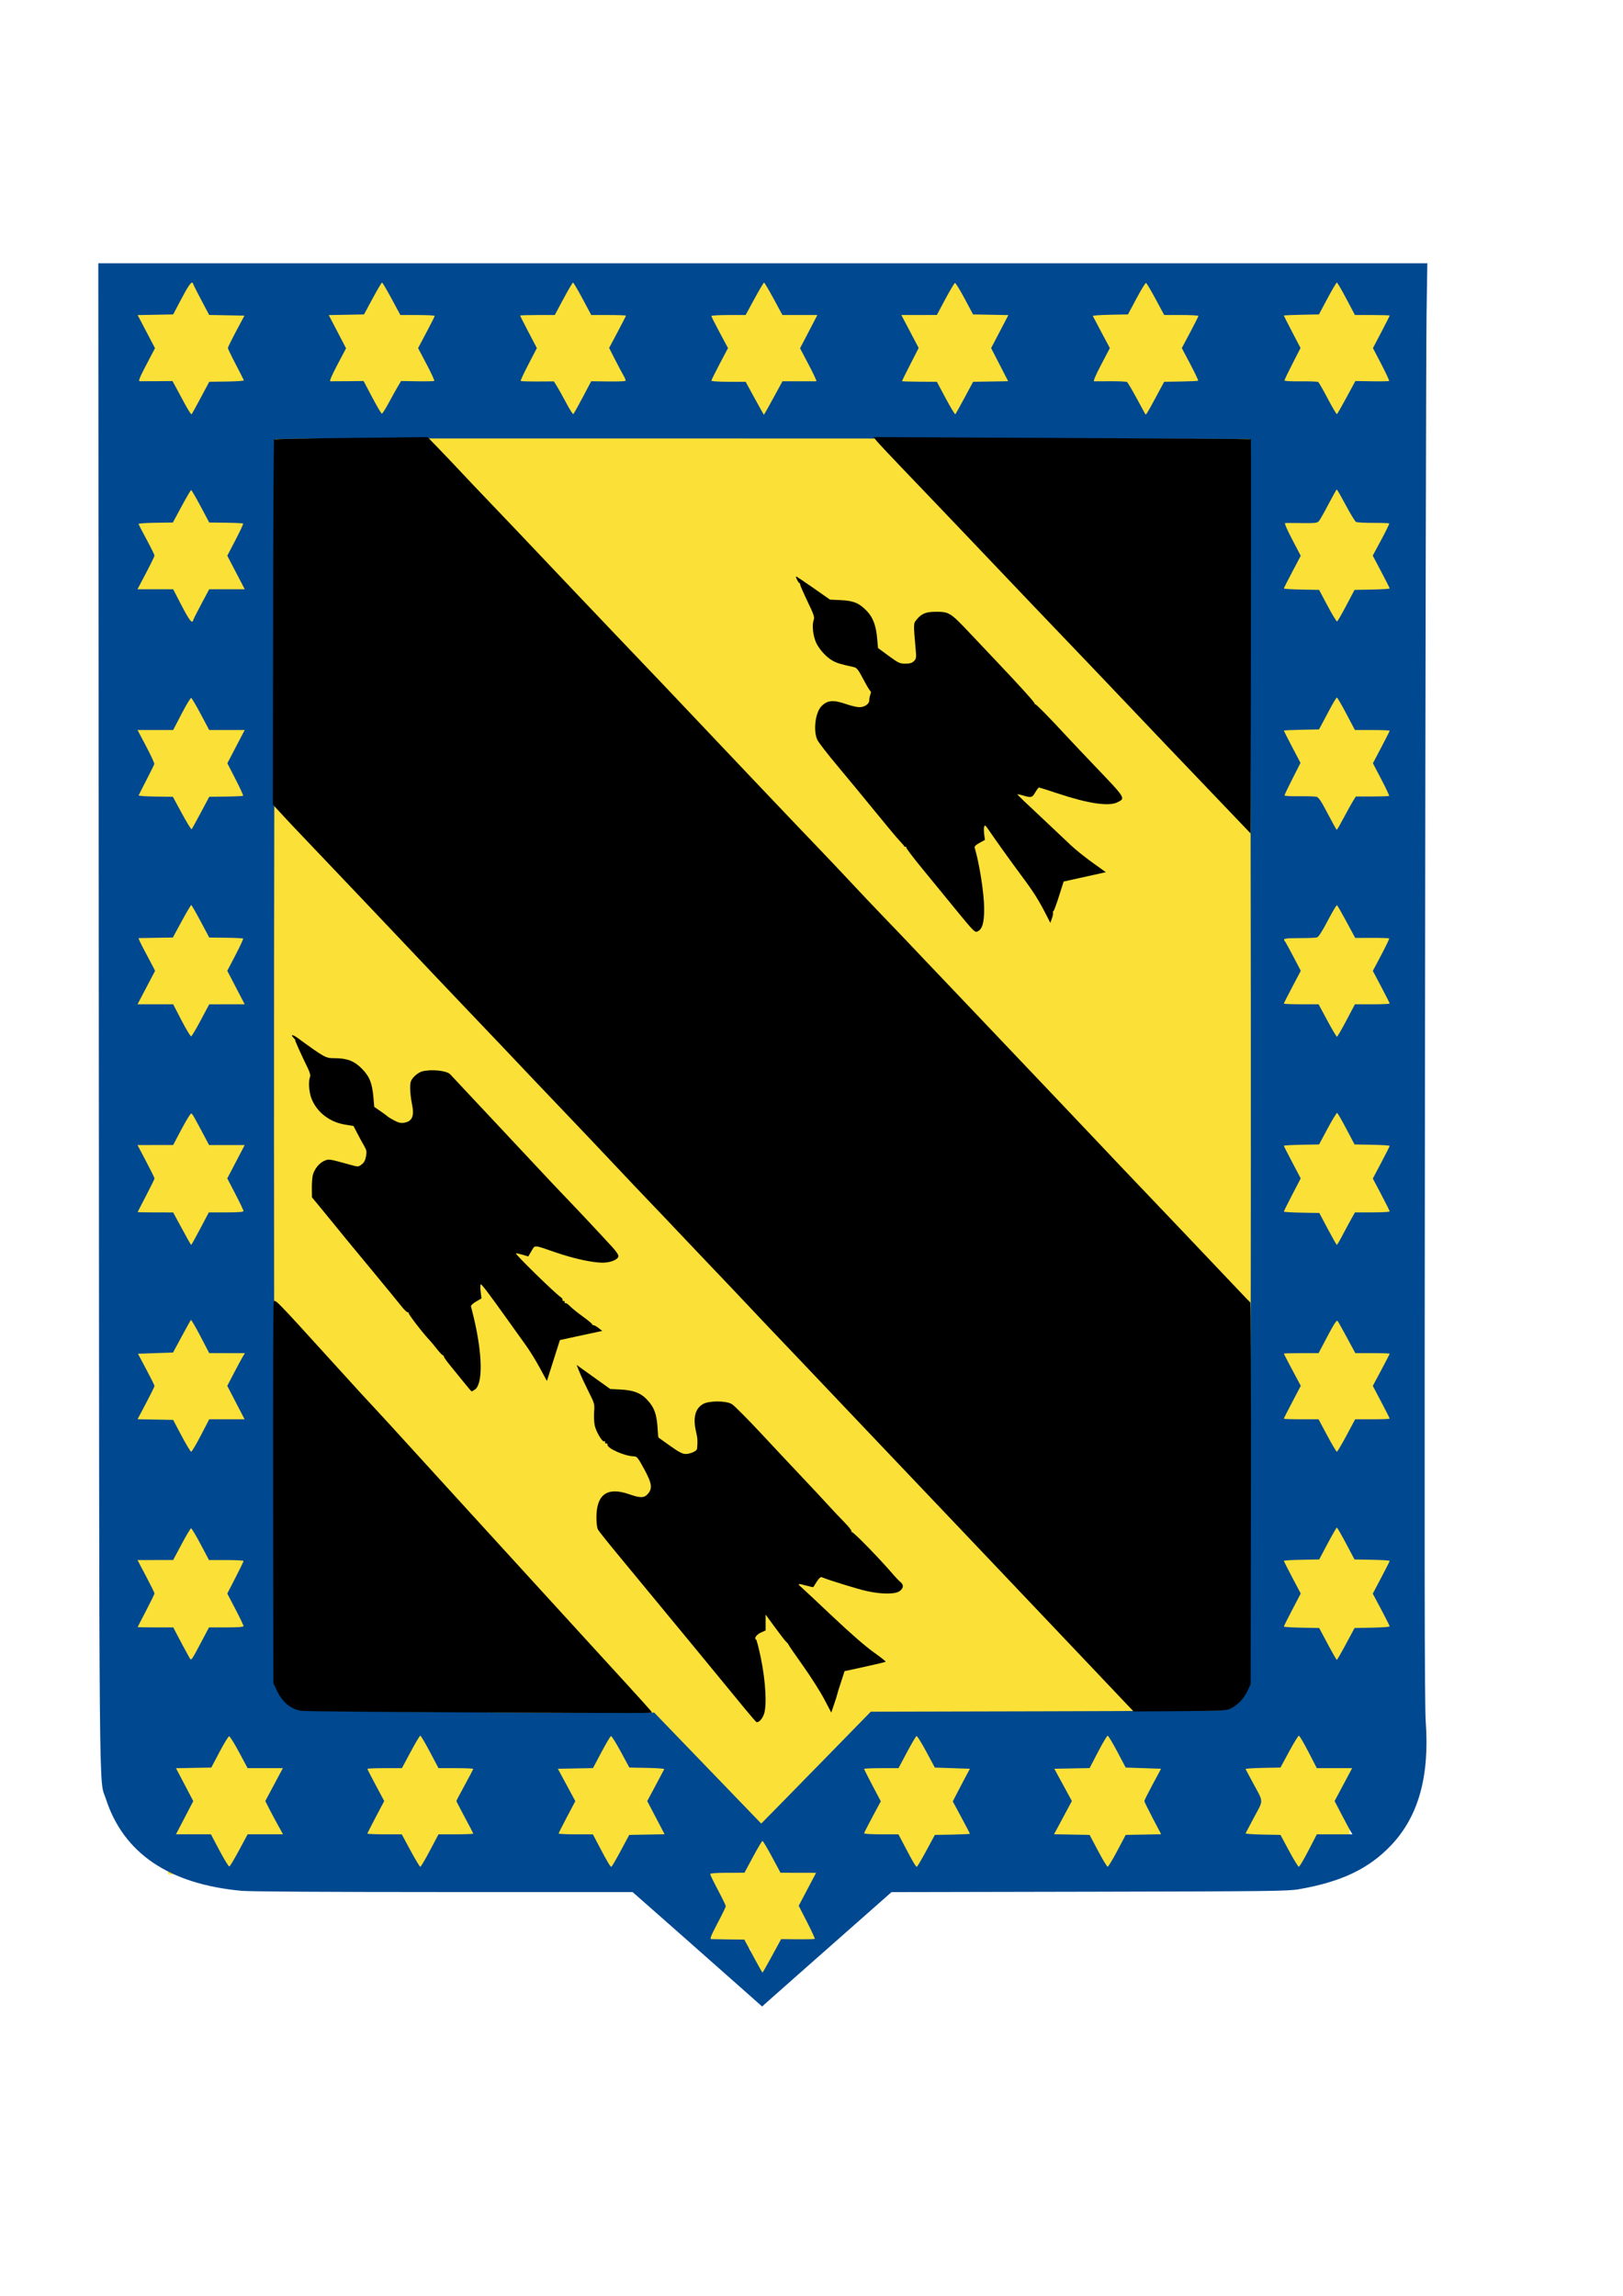
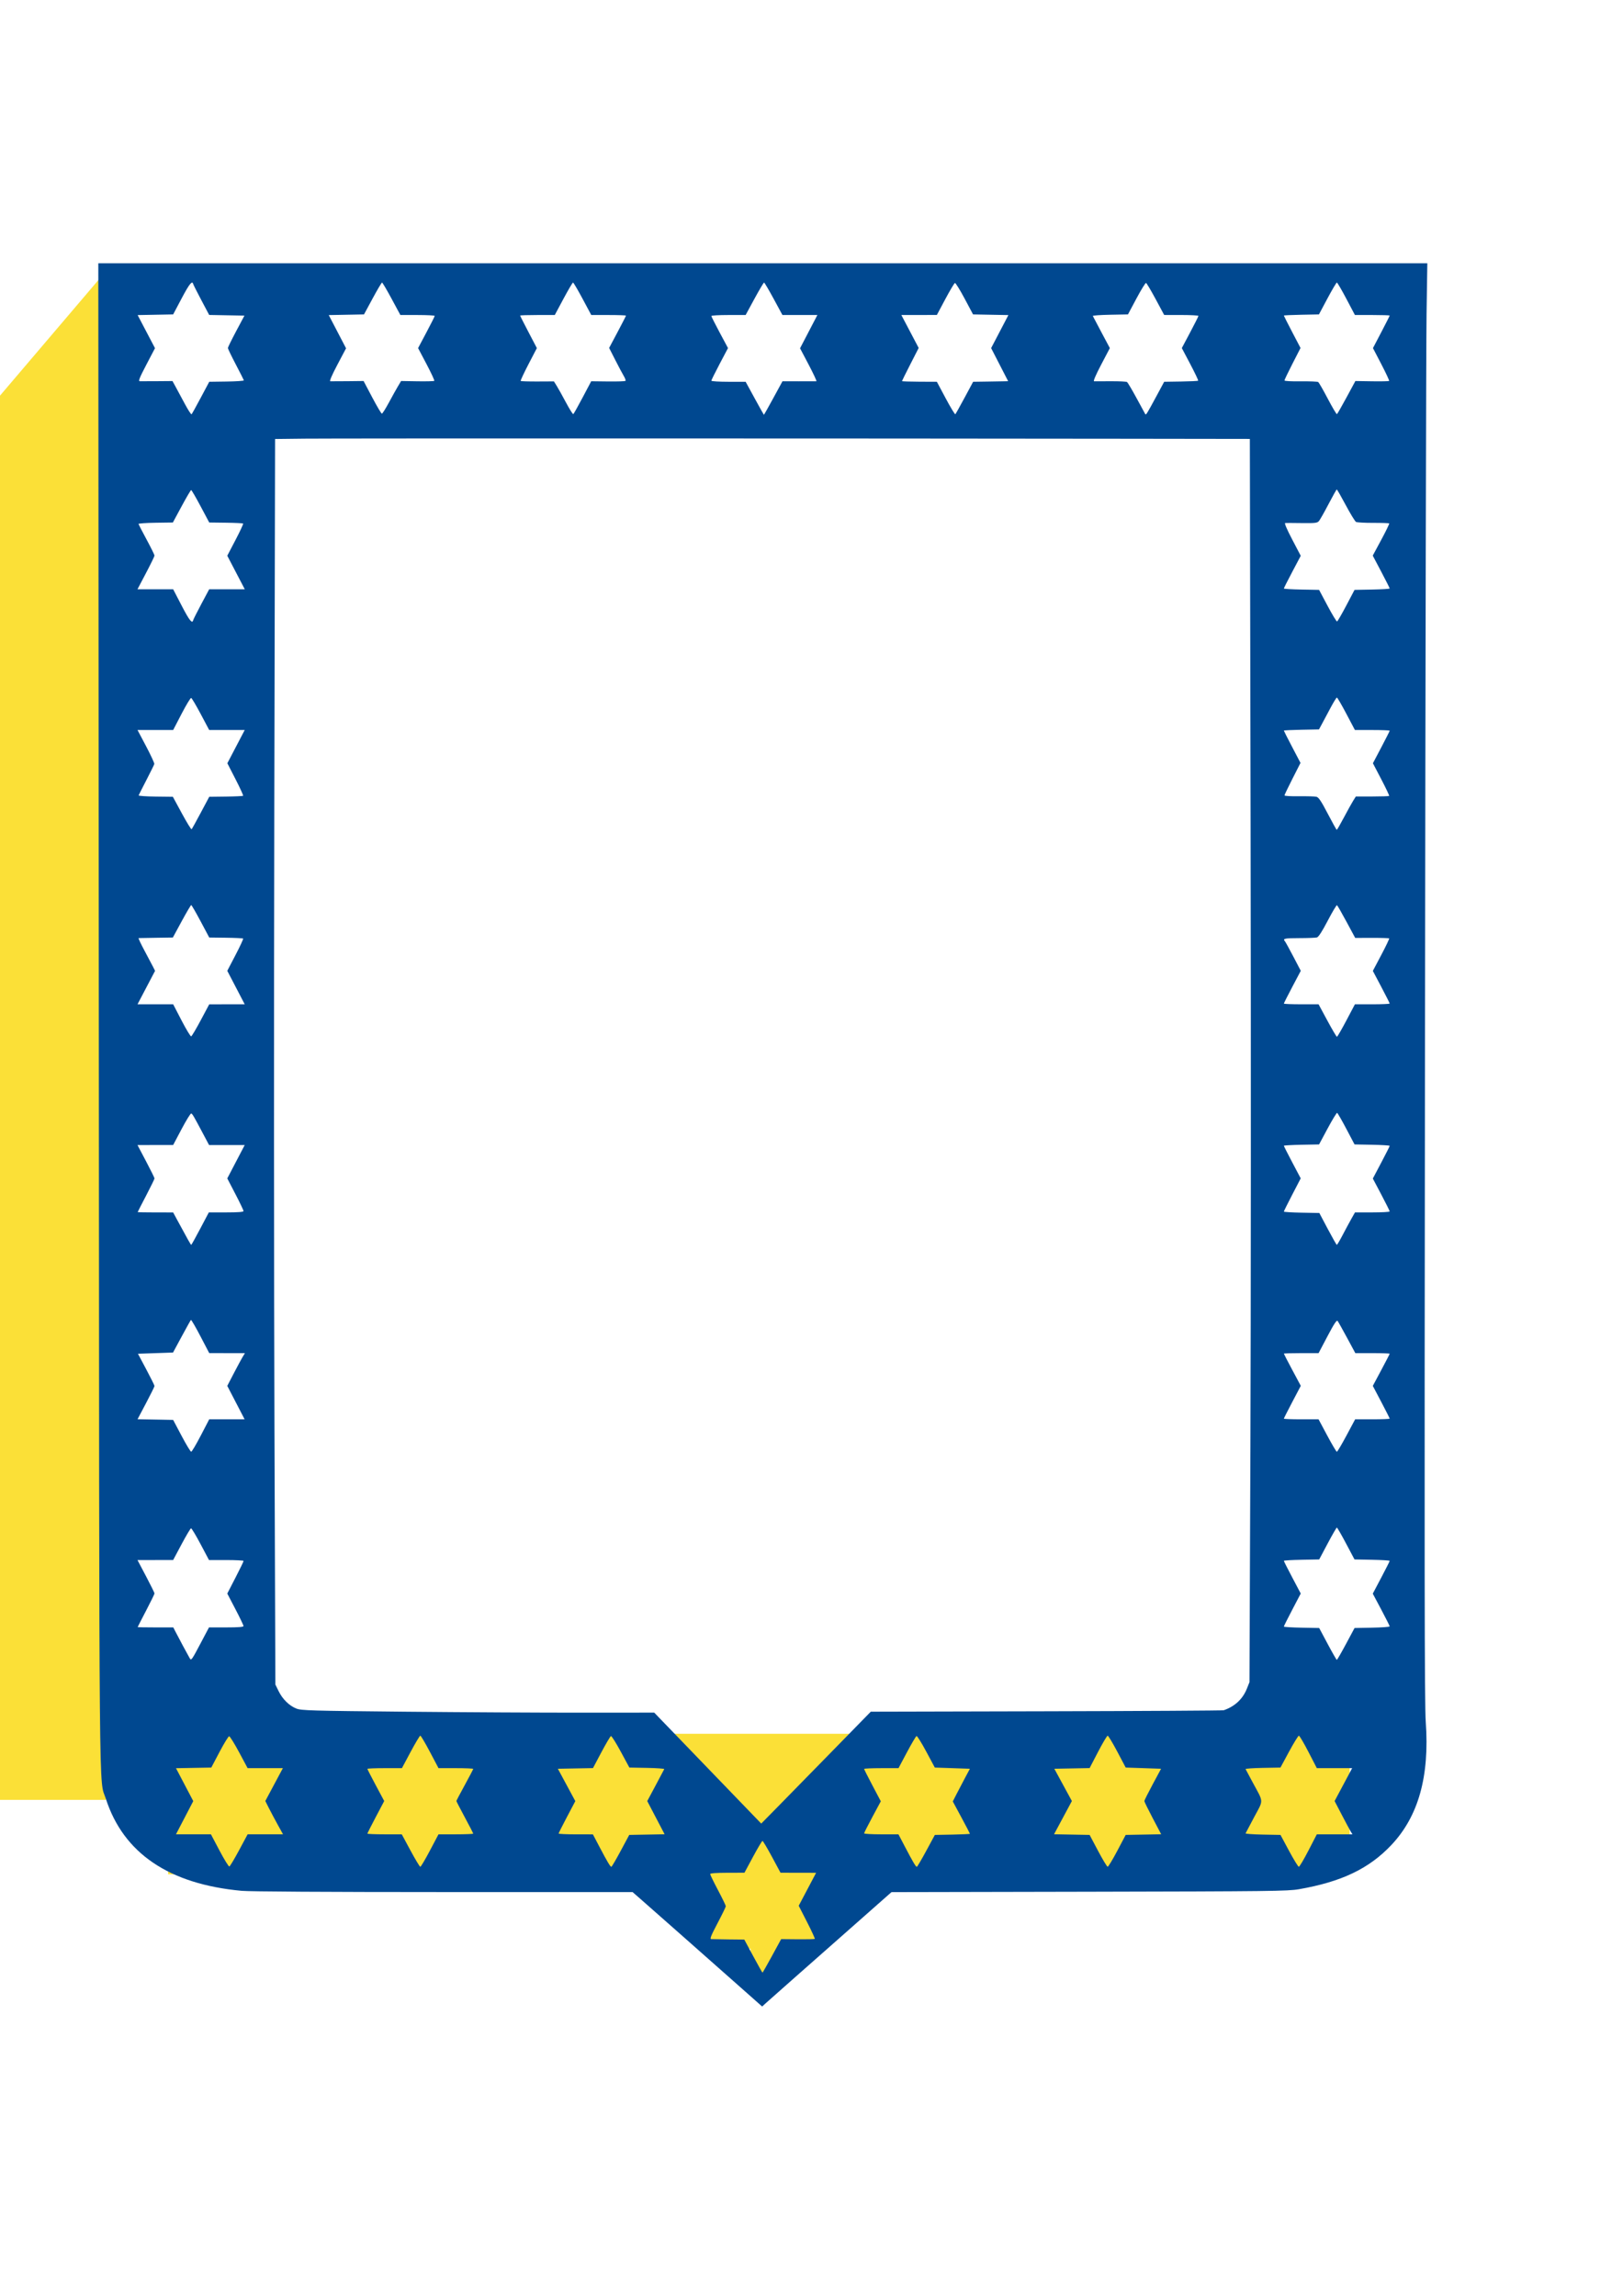
<svg xmlns="http://www.w3.org/2000/svg" width="210mm" height="297mm">
  <g fill-rule="evenodd" fill="#fbe037">
-     <path d="m51.875 132.516h636.396v747.513h-636.396z" />
+     <path d="m51.875 132.516v747.513h-636.396z" />
    <path d="m82.2 847.724h577.807v68.69h-577.807z" />
    <path d="m340.799 894.191h62.629v58.589h-62.629z" />
    <path d="m367.063 938.638h16.162v26.264h-16.162z" />
  </g>
  <g transform="translate(2.269 80.073)">
    <path fill="#004890" d="m359.605 891.393c-16.876-14.949-43.849-38.771-48.401-42.748l-4.117-3.596-92.341-.011c-57.311-.006-94.796-.236-98.811-.604-35.511-3.255-57.828-18.37-66.427-44.989-3.465-10.727-3.201 18.486-3.461-382.451l-.238-368.335h324.965 324.965l-.378 24.85c-.208 13.667-.551 171.743-.761 351.279-.308 262.78-.236 328.493.371 337.016 1.903 26.697-3.568 46.226-16.893 60.304-10.9 11.515-24.338 17.925-45.172 21.548-5.365.933-14.027 1.036-102.533 1.216l-96.673.197-9.784 8.633c-5.381 4.748-12.828 11.323-16.548 14.61-3.72 3.287-12.851 11.343-20.292 17.902-7.44 6.559-14.226 12.568-15.079 13.354l-1.551 1.429-10.842-9.604zm15.667-15.155 4.473-8.198 8.077.078c4.442.043 8.208-.039 8.369-.184.161-.144-1.542-3.849-3.784-8.234l-4.076-7.972 4.252-8.055 4.252-8.056-8.701-.017-8.701-.017-4.184-7.777c-2.301-4.277-4.389-7.776-4.638-7.776-.249 0-2.336 3.5-4.638 7.777l-4.184 7.777-8.381.017c-5.459.011-8.381.232-8.381.635 0 .34 1.72 3.87 3.823 7.844 2.103 3.974 3.823 7.518 3.823 7.874 0 .357-1.825 4.105-4.055 8.33-3.172 6.01-3.844 7.697-3.088 7.753.532.039 4.39.106 8.574.147l7.607.075 4.355 8.087c2.395 4.448 4.441 8.087 4.546 8.087.105 0 2.204-3.689 4.664-8.198zm-260.61-51.672 4.167-7.768h8.658 8.658l-2.557-4.622c-1.406-2.542-3.356-6.206-4.333-8.141l-1.776-3.519 4.295-8.033 4.295-8.033h-8.62-8.62l-4.181-7.793c-2.299-4.286-4.482-7.793-4.85-7.793s-2.483 3.441-4.7 7.646l-4.031 7.646-8.633.163-8.633.163 4.222 8.042 4.222 8.042-4.228 8.116-4.228 8.116h8.547 8.547l4.206 7.968c2.313 4.383 4.476 7.878 4.806 7.768.33-.11 2.475-3.696 4.767-7.968zm93.319.172 4.195-7.94h8.489c4.669 0 8.489-.151 8.489-.336 0-.185-1.853-3.776-4.117-7.981-2.264-4.205-4.117-7.79-4.117-7.966 0-.177 1.853-3.701 4.117-7.832 2.264-4.131 4.117-7.674 4.117-7.873 0-.199-3.82-.361-8.489-.361h-8.489l-4.195-7.94c-2.307-4.367-4.423-7.94-4.701-7.94-.278 0-2.417 3.573-4.752 7.94l-4.246 7.94h-8.442c-4.643 0-8.442.158-8.442.35 0 .193 1.851 3.81 4.112 8.039l4.112 7.689-4.112 7.792c-2.262 4.285-4.112 7.946-4.112 8.135s3.782.343 8.404.343h8.404l4.28 7.94c2.354 4.367 4.51 7.94 4.791 7.94s2.399-3.573 4.706-7.94zm93.288.147 4.182-7.793 8.646-.163 8.646-.163-4.244-8.109-4.244-8.109 4.061-7.595c2.234-4.177 4.147-7.792 4.252-8.034.105-.242-3.691-.513-8.435-.602l-8.626-.163-4.21-7.79c-2.316-4.285-4.472-7.704-4.791-7.6s-2.429 3.67-4.687 7.923l-4.106 7.732-8.586.162-8.586.162 4.267 7.912 4.267 7.912-4.08 7.731c-2.244 4.252-4.08 7.904-4.08 8.115 0 .211 3.772.388 8.381.393l8.381.009 3.164 6.02c3.885 7.393 5.343 9.843 5.854 9.842.216-0 2.275-3.507 4.575-7.793zm149.421 0 4.21-7.79 8.582-.163c4.72-.089 8.582-.27 8.582-.401 0-.131-1.887-3.742-4.194-8.025l-4.194-7.787 1.827-3.575c1.005-1.966 2.887-5.56 4.183-7.986l2.357-4.411-8.58-.294-8.58-.294-4.183-7.799c-2.3-4.29-4.439-7.714-4.752-7.61-.313.104-2.426 3.68-4.695 7.947l-4.126 7.757h-8.411c-4.626 0-8.411.166-8.411.368 0 .202 1.838 3.847 4.084 8.099l4.084 7.731-4.084 7.6c-2.246 4.178-4.084 7.812-4.084 8.073 0 .262 3.779.476 8.398.476h8.398l3.155 6.029c3.893 7.439 5.321 9.852 5.829 9.849.216 0 2.288-3.508 4.604-7.793zm93.424-.006 4.117-7.787 8.676-.163 8.676-.163-4.117-7.827c-2.265-4.305-4.117-8.085-4.117-8.401s1.841-3.999 4.092-8.185l4.092-7.611-8.65-.294-8.65-.294-4.117-7.787c-2.264-4.283-4.382-7.786-4.705-7.785-.323 0-2.441 3.564-4.705 7.917l-4.117 7.915-8.63.164-8.63.164 4.292 7.891 4.292 7.891-1.602 2.99c-.881 1.645-2.843 5.299-4.36 8.121l-2.758 5.131 8.698.163 8.698.163 4.117 7.777c2.264 4.278 4.382 7.782 4.705 7.787.323.006 2.441-3.495 4.705-7.777zm93.495-.151 4.095-7.929h8.711 8.711l-.817-1.323c-.449-.728-2.414-4.387-4.366-8.131l-3.549-6.808 4.292-8.043 4.292-8.043h-8.637-8.637l-4.095-7.929c-2.252-4.361-4.359-7.933-4.683-7.937-.323-.006-2.483 3.498-4.799 7.782l-4.21 7.79-8.626.163c-4.744.09-8.54.354-8.435.588.105.234 1.693 3.204 3.529 6.601 5.396 9.983 5.321 8.188.698 16.833-2.22 4.151-4.122 7.745-4.227 7.987-.105.242 3.695.513 8.443.602l8.634.163 4.18 7.793c2.299 4.286 4.455 7.788 4.79 7.782.336-.006 2.453-3.579 4.705-7.94zm-232.552-48.933 18.512-18.948 85.857-.204c47.221-.112 86.254-.339 86.739-.504 5.393-1.838 9.294-5.463 11.309-10.507l1.292-3.235.454-115.279c.25-63.404.292-200.173.092-303.932l-.362-188.653-60.945-.084c-127-.175-387.379-.203-401.27-.043l-14.484.167-.38 179.516c-.209 98.734-.176 235.759.074 304.5l.454 124.984 1.589 3.235c1.946 3.962 5.188 7.133 8.704 8.513 2.419.949 6.989 1.081 53.229 1.532 27.82.271 66.594.482 86.165.468l35.584-.025 26.165 27.128 26.165 27.129 8.272-8.405c4.55-4.623 16.602-16.931 26.784-27.353zm-309.083-52.661 3.961-7.499h8.44c5.945 0 8.44-.199 8.44-.673 0-.37-1.787-4.095-3.97-8.276l-3.97-7.603 4-7.751c2.2-4.263 3.987-7.95 3.97-8.192-.017-.243-3.828-.441-8.469-.441h-8.439l-4.133-7.793c-2.273-4.286-4.364-7.763-4.648-7.727-.283.036-2.368 3.541-4.632 7.788l-4.117 7.722-8.723.006-8.723.006 4.165 7.891c2.291 4.338 4.165 8.133 4.165 8.431s-1.853 4.088-4.117 8.421c-2.264 4.333-4.117 7.949-4.117 8.036 0 .086 3.921.157 8.713.157h8.713l.968 1.912c1.334 2.635 6.533 12.322 7.13 13.285.682 1.1.941.729 5.393-7.697zm559.997.588 4.18-7.793 8.59-.163c4.725-.089 8.59-.371 8.59-.626 0-.255-1.86-3.961-4.134-8.236l-4.134-7.772 4.134-7.833c2.274-4.308 4.134-7.999 4.134-8.201s-3.871-.442-8.603-.531l-8.603-.163-4.132-7.793c-2.272-4.286-4.295-7.793-4.494-7.793s-2.224 3.507-4.5 7.793l-4.138 7.793-8.644.163c-4.754.089-8.644.321-8.644.515s1.858 3.87 4.13 8.169l4.13 7.817-4.13 7.893c-2.271 4.341-4.13 8.062-4.13 8.268 0 .206 3.888.449 8.641.538l8.641.163 4.152 7.788c2.283 4.283 4.294 7.79 4.468 7.793.174 0 2.197-3.502 4.496-7.788zm-560.038-101.909 4.115-7.93h8.655 8.655l-4.242-8.173-4.242-8.173 3.167-6.089c1.742-3.349 3.682-6.95 4.312-8.001l1.145-1.912-8.723-.01-8.723-.01-4.318-8.269c-2.375-4.548-4.459-8.127-4.632-7.955-.173.173-2.213 3.832-4.535 8.132l-4.221 7.818-8.577.294-8.577.294 4.049 7.607c2.227 4.184 4.049 7.856 4.049 8.161 0 .305-1.867 4.087-4.148 8.404l-4.148 7.85 8.706.163 8.706.163 4.117 7.781c2.264 4.28 4.382 7.782 4.705 7.783.323.001 2.44-3.567 4.703-7.928zm560.268.01 4.246-7.94h8.442c4.643 0 8.442-.151 8.442-.335s-1.856-3.86-4.126-8.169l-4.126-7.834 4.126-7.72c2.269-4.246 4.126-7.849 4.126-8.006s-3.78-.286-8.4-.286h-8.4l-4.045-7.499c-2.225-4.124-4.31-7.842-4.633-8.26-.433-.561-1.735 1.415-4.941 7.499l-4.353 8.26h-8.493c-4.671 0-8.493.11-8.493.244s1.863 3.731 4.141 7.993l4.141 7.749-4.141 7.871c-2.277 4.329-4.141 8.011-4.141 8.182 0 .171 3.818.31 8.485.31h8.485l4.246 7.94c2.336 4.367 4.453 7.94 4.705 7.94s2.37-3.573 4.705-7.94zm-560.538-101.164 4.191-7.94h8.481c5.94 0 8.481-.2 8.481-.668 0-.368-1.787-4.107-3.97-8.309l-3.97-7.641 4.264-8.159 4.264-8.159h-8.718-8.718l-2.73-5.146c-4.89-9.219-5.411-10.111-6.007-10.276-.323-.09-2.441 3.341-4.705 7.623l-4.117 7.787-8.723.007-8.723.007 4.165 7.891c2.291 4.34 4.165 8.135 4.165 8.433 0 .298-1.853 4.088-4.117 8.421-2.264 4.333-4.117 7.949-4.117 8.036 0 .086 3.904.16 8.675.164l8.675.007 1.821 3.375c5.046 9.352 6.81 12.491 7.016 12.491.125 0 2.113-3.573 4.417-7.94zm558.676 3.088c1.398-2.669 3.325-6.242 4.283-7.94l1.741-3.088h8.485c4.667 0 8.485-.211 8.485-.47s-1.854-3.983-4.121-8.277l-4.121-7.807 4.121-7.808c2.266-4.294 4.121-7.974 4.121-8.176s-3.867-.442-8.594-.531l-8.594-.163-4.026-7.638c-2.215-4.201-4.236-7.708-4.492-7.793-.256-.085-2.348 3.352-4.648 7.638l-4.182 7.793-8.611.163c-4.736.089-8.611.31-8.611.491s1.854 3.841 4.121 8.135l4.121 7.808-4.121 7.936c-2.266 4.365-4.121 8.1-4.121 8.302 0 .201 3.904.439 8.675.529l8.675.163 4.117 7.781c2.264 4.28 4.261 7.787 4.436 7.793.175.007 1.463-2.172 2.861-4.84zm-558.414-105.027 4.128-7.743 8.675-.005 8.675-.005-4.264-8.184-4.264-8.184 4.033-7.732c2.218-4.252 3.895-7.87 3.727-8.038s-3.967-.351-8.442-.406l-8.135-.1-4.229-7.94c-2.326-4.367-4.392-7.94-4.59-7.94s-2.301 3.573-4.671 7.94l-4.31 7.94-8.159.124c-4.488.069-8.348.135-8.579.147-.231.012 1.039 2.735 2.821 6.051 1.782 3.316 3.686 6.914 4.231 7.996l.991 1.967-4.292 8.179-4.292 8.179h8.717 8.717l4.115 7.929c2.263 4.361 4.375 7.847 4.692 7.748.317-.1 2.435-3.665 4.705-7.924zm560.213.187 4.191-7.94h8.502c4.676 0 8.502-.166 8.502-.368 0-.202-1.853-3.876-4.119-8.163l-4.119-7.795 4.129-7.805c2.271-4.293 4.003-7.931 3.848-8.085-.154-.154-3.954-.271-8.443-.259l-8.162.021-4.243-7.871c-2.333-4.329-4.433-7.989-4.666-8.133-.233-.144-2.271 3.274-4.529 7.596-2.742 5.249-4.496 7.964-5.282 8.177-.647.176-4.551.323-8.675.327-7.137.008-8.148.226-6.998 1.508.276.307 2.138 3.691 4.139 7.518l3.638 6.96-4.139 7.842c-2.276 4.313-4.139 7.997-4.139 8.185s3.821.343 8.49.343h8.49l4.28 7.94c2.354 4.367 4.467 7.94 4.696 7.94.229 0 2.302-3.573 4.607-7.94zm-560.209-101.644 4.13-7.754 8.135-.1c4.474-.055 8.268-.233 8.431-.395.163-.163-1.507-3.806-3.709-8.097l-4.005-7.801 4.246-8.125 4.246-8.125h-8.685-8.685l-4.114-7.747c-2.263-4.261-4.375-7.829-4.695-7.929-.319-.1-2.433 3.386-4.696 7.747l-4.115 7.929h-8.716-8.716l4.198 7.946c2.309 4.37 4.113 8.274 4.009 8.675-.104.401-1.831 3.906-3.837 7.787-2.006 3.882-3.727 7.277-3.823 7.546-.096.268 3.63.533 8.28.588l8.456.101 4.401 8.121c2.421 4.467 4.566 7.956 4.768 7.754.202-.202 2.225-3.856 4.497-8.121zm559.003 2.383c1.751-3.311 3.784-6.977 4.517-8.148l1.333-2.129 8.009-.007c4.405-.004 8.129-.127 8.276-.274.147-.147-1.579-3.801-3.836-8.12l-4.103-7.853 4.102-7.79c2.256-4.285 4.102-7.941 4.102-8.125s-3.826-.335-8.502-.335h-8.502l-4.191-7.94c-2.305-4.367-4.387-7.94-4.627-7.94-.24 0-1.665 2.316-3.166 5.146s-3.374 6.337-4.161 7.793l-1.431 2.647-8.589.163c-4.724.089-8.589.279-8.589.421s1.832 3.753 4.071 8.024l4.071 7.767-3.91 7.693c-2.15 4.231-3.916 7.923-3.924 8.203-.008.281 3.195.466 7.118.412 3.923-.054 7.761.06 8.528.254 1.075.271 2.343 2.171 5.513 8.261 2.264 4.349 4.249 7.905 4.411 7.902.162-.004 1.727-2.715 3.478-6.026zm-562.715-96.512c.105-.439 1.905-4.012 4.001-7.94l3.81-7.143h8.705 8.705l-4.281-8.206-4.281-8.206 4.032-7.71c2.217-4.241 3.894-7.848 3.727-8.015-.168-.168-3.966-.35-8.44-.405l-8.135-.1-4.229-7.94c-2.326-4.367-4.402-7.94-4.614-7.94s-2.313 3.573-4.669 7.94l-4.284 7.94-8.455.118c-4.651.065-8.406.33-8.346.588.06.258 1.847 3.698 3.97 7.643 2.123 3.945 3.861 7.46 3.861 7.809 0 .35-1.876 4.202-4.168 8.56l-4.168 7.924h8.729 8.729l4.115 7.93c3.83 7.381 5.219 9.127 5.69 7.153zm563.9-7.151 4.026-7.638 8.594-.163c4.727-.089 8.594-.329 8.594-.531s-1.864-3.899-4.141-8.215l-4.141-7.847 4.161-7.728c2.289-4.25 4.033-7.856 3.876-8.013-.157-.157-3.664-.276-7.794-.264-4.13.012-7.914-.196-8.41-.461-.496-.266-2.751-3.949-5.011-8.186-2.261-4.237-4.246-7.699-4.411-7.694-.166.005-1.992 3.247-4.057 7.205-2.066 3.957-4.174 7.676-4.684 8.263-.813.936-1.837 1.055-8.301.97-4.055-.054-7.727-.071-8.159-.038-.508.038.695 2.889 3.395 8.049l4.181 7.99-4.13 7.817c-2.271 4.299-4.13 7.975-4.13 8.169s3.879.425 8.619.515l8.619.163 4.149 7.801c2.282 4.291 4.37 7.728 4.639 7.638.27-.09 2.302-3.601 4.517-7.801zm-560.189-101.635 4.13-7.754 8.526-.118c4.689-.065 8.47-.33 8.403-.588-.068-.259-1.853-3.778-3.968-7.822-2.115-4.044-3.846-7.634-3.847-7.979 0-.345 1.82-4.05 4.046-8.234l4.049-7.607-8.62-.162-8.62-.162-3.809-7.19c-2.095-3.955-3.895-7.521-4-7.926-.483-1.869-1.88-.134-5.691 7.07l-4.117 7.781-8.684.163-8.684.163 4.243 8.091 4.243 8.091-4.221 8.067c-3.381 6.462-4.019 8.073-3.205 8.098.559.017 4.383.004 8.499-.029l7.483-.059 1.541 2.822c.848 1.552 2.863 5.292 4.477 8.311 1.615 3.019 3.107 5.317 3.317 5.107.21-.21 2.239-3.87 4.511-8.135zm186.746-.104 4.177-7.905 8.186.098c4.502.054 8.358-.074 8.567-.283.209-.209-.146-1.255-.79-2.323-.643-1.068-2.526-4.607-4.184-7.864l-3.014-5.921 4.116-7.739c2.264-4.256 4.116-7.878 4.116-8.048 0-.17-3.818-.309-8.485-.309h-8.485l-4.246-7.94c-2.336-4.367-4.437-7.94-4.671-7.94-.233 0-2.337 3.573-4.675 7.94l-4.251 7.94h-8.472c-4.66 0-8.472.121-8.472.269 0 .148 1.841 3.787 4.091 8.087l4.091 7.819-4.1 7.882c-2.255 4.335-3.966 8.016-3.802 8.18.164.164 3.885.28 8.27.259l7.973-.038 1.347 2.151c.741 1.183 2.779 4.84 4.529 8.126 1.75 3.286 3.368 5.859 3.595 5.719s2.292-3.812 4.589-8.16zm93.235.311 4.481-8.214 8.047.018c4.426.01 8.265 0 8.531-.021.266-.021-1.422-3.657-3.751-8.08l-4.235-8.041 4.236-8.133 4.236-8.133h-8.545-8.545l-4.292-7.929c-2.361-4.361-4.47-7.934-4.687-7.94-.217-.006-2.334 3.561-4.705 7.927l-4.311 7.938-8.381.002c-4.61.001-8.381.22-8.381.485 0 .265 1.831 3.902 4.069 8.082l4.069 7.599-4.069 7.709c-2.238 4.24-4.069 7.948-4.069 8.24-0.0.292 3.771.531 8.381.531h8.382l4.411 8.072c2.426 4.44 4.464 8.079 4.528 8.087.064.008 2.133-3.681 4.598-8.198zm93.551-.215 4.162-7.745 7.014-.102c3.858-.056 7.71-.122 8.561-.147l1.547-.045-4.158-8.086-4.158-8.086 4.219-8.073 4.219-8.073-8.64-.163-8.64-.163-4.144-7.774c-2.279-4.276-4.404-7.696-4.723-7.6-.318.096-2.436 3.655-4.705 7.909l-4.126 7.735-8.684.012-8.684.012 4.236 8.052 4.236 8.052-4.078 7.975c-2.243 4.386-4.079 8.092-4.08 8.234 0 .142 3.836.275 8.526.294l8.528.035 4.331 8.119c2.382 4.465 4.499 7.951 4.704 7.745.205-.205 2.246-3.859 4.536-8.119zm93.944-.982 3.648-6.764 8.163-.125c4.49-.069 8.291-.252 8.446-.408.156-.156-1.577-3.807-3.85-8.114l-4.133-7.831 4.058-7.641c2.232-4.203 4.062-7.84 4.068-8.082.006-.243-3.761-.445-8.371-.45l-8.381-.009-4.169-7.752c-2.293-4.264-4.41-7.827-4.705-7.918-.295-.091-2.404 3.335-4.687 7.614l-4.15 7.78-8.686.163c-4.777.09-8.6.364-8.495.61.105.246 2.021 3.878 4.257 8.071l4.067 7.624-4.244 8.087c-2.64 5.03-3.955 8.106-3.478 8.137.421.027 4.074.021 8.118-.015s7.645.141 8.003.391c.358.251 2.443 3.764 4.634 7.808 2.19 4.044 4.117 7.584 4.282 7.868.35.603.756-.052 5.606-9.044zm92.839.845 4.314-7.977 8.103.126c4.456.069 8.235-.006 8.397-.168.162-.162-1.551-3.841-3.806-8.176l-4.1-7.882 4.091-7.819c2.25-4.3 4.091-7.939 4.091-8.087 0-.148-3.826-.269-8.502-.269h-8.502l-4.191-7.94c-2.305-4.367-4.393-7.94-4.64-7.94-.247 0-2.32 3.507-4.607 7.793l-4.157 7.793-8.579.163c-4.719.09-8.579.275-8.579.411 0 .137 1.835 3.757 4.077 8.045l4.077 7.796-3.93 7.673c-2.162 4.22-3.93 7.913-3.93 8.207 0 .299 3.492.488 7.94.428 4.367-.059 8.227.098 8.577.348.35.25 2.466 3.937 4.7 8.194 2.235 4.257 4.239 7.631 4.453 7.499.215-.133 2.331-3.831 4.704-8.218zm-468.322 2.537c1.61-2.992 3.611-6.583 4.445-7.98l1.517-2.54 7.937.131c4.366.072 8.093-.025 8.284-.215.191-.191-1.513-3.871-3.785-8.178l-4.131-7.832 4.059-7.646c2.233-4.205 4.065-7.845 4.072-8.087.007-.243-3.769-.441-8.391-.441h-8.404l-4.28-7.94c-2.354-4.367-4.461-7.939-4.683-7.937-.222.001-2.298 3.508-4.613 7.793l-4.21 7.79-8.618.163-8.618.163 4.23 8.121 4.23 8.121-4.242 8.037c-2.7 5.116-3.957 8.055-3.459 8.086.43.027 4.268.008 8.528-.042l7.745-.091 4.213 7.982c2.317 4.39 4.445 7.982 4.729 7.982.284 0 1.834-2.448 3.444-5.44z" />
-     <path d="m362.274 755.725c-17.747-21.558-23.87-29.007-25.598-31.136-2.315-2.853-24.879-30.189-37.089-44.934-4.742-5.726-8.976-11.048-9.41-11.827-.482-.865-.779-3.247-.764-6.122.058-11.187 5.372-14.892 16.029-11.175 5.317 1.854 7.196 1.866 8.898.058 2.599-2.761 2.292-5.228-1.524-12.262-2.973-5.478-3.63-6.322-4.927-6.323-4.474-.002-13.48-3.987-13.088-5.792.081-.373-.184-.612-.589-.531-.405.081-.664-.203-.575-.632.089-.428-.107-.613-.435-.41-.885.546-3.987-4.689-4.645-7.838-.314-1.505-.439-4.478-.276-6.608.284-3.73.187-4.086-2.658-9.746-1.624-3.231-3.62-7.512-4.435-9.514l-1.482-3.64 2.257 1.623c1.242.892 4.947 3.543 8.234 5.889l5.977 4.267 4.838.234c6.263.302 9.93 1.635 12.849 4.667 3.948 4.101 5.124 7.409 5.534 15.558.086 1.712.256 3.192.377 3.289.121.097 2.7 1.938 5.731 4.092 4.234 3.009 5.981 3.916 7.542 3.916 2.301 0 5.476-1.432 5.576-2.515.338-3.658.257-5.215-.42-8.039-1.677-6.998-.584-11.583 3.3-13.835 2.962-1.718 11.195-1.715 14.129.005 1.127.661 7.588 7.145 14.357 14.41 6.77 7.265 16.07 17.179 20.668 22.031 4.598 4.852 10.032 10.675 12.076 12.94 2.044 2.264 5.553 5.983 7.798 8.263 2.244 2.28 3.873 4.354 3.619 4.607-.254.254-.197.385.127.293.738-.21 13.931 13.341 20.395 20.948 1.099 1.293 2.594 2.834 3.323 3.425 1.755 1.421 1.676 2.981-.227 4.475-2.091 1.641-8.91 1.647-16.26.013-4.309-.958-18.533-5.348-22.079-6.814-.388-.16-1.418.851-2.289 2.247-.871 1.396-1.627 2.595-1.68 2.663-.052.069-1.542-.259-3.309-.728-4.362-1.159-4.677-1.076-2.624.692.972.837 7.911 7.332 15.42 14.432 8.361 7.906 16.08 14.63 19.918 17.348 3.446 2.441 6.132 4.572 5.969 4.735-.163.163-4.749 1.264-10.192 2.448l-9.895 2.153-1.416 4.394c-.779 2.417-1.549 4.791-1.712 5.276-.163.485-.381 1.279-.483 1.764-.103.485-.793 2.665-1.534 4.845l-1.347 3.963-3.473-6.609c-1.91-3.635-6.579-10.977-10.376-16.314-3.797-5.338-6.98-9.969-7.073-10.293-.093-.323-.519-.853-.945-1.176-.427-.323-2.906-3.494-5.509-7.046l-4.734-6.458v3.869 3.869l-2.306 1.038c-2.13.959-3.541 2.968-2.372 3.377.275.096 1.325 4.145 2.333 8.998 2.381 11.461 3.036 23.609 1.492 27.645-.872 2.278-2.297 3.822-3.528 3.822-.183 0-2.654-2.819-5.489-6.264zm-131.966 1.482c-45.762-.204-84.2-.556-85.417-.784-5.194-.973-9.143-4.323-11.811-10.021l-1.652-3.529-.138-92.341c-.075-50.788.06-93.074.301-93.971.471-1.751.733-1.483 28.356 28.935 13.315 14.662 17.49 19.222 21.043 22.982 1.987 2.103 9.282 10.063 16.211 17.689 6.929 7.626 20.554 22.568 30.277 33.205 9.723 10.636 23.379 25.592 30.347 33.234 6.968 7.642 20.625 22.585 30.347 33.207 26.8 29.277 28.498 31.16 28.289 31.369-.389.389-4.32.39-86.154.026zm318.002-4.457c-2.092-2.198-10.566-11.136-18.831-19.864-16.033-16.931-20.303-21.43-38.269-40.315-6.301-6.624-15.976-16.807-21.499-22.63-18.179-19.166-21.822-22.998-37.172-39.101-3.244-3.403-8.155-8.57-10.914-11.481-11.277-11.902-26.577-28.013-32.392-34.109-15.257-15.997-19.079-20.023-27.106-28.555-4.699-4.995-11.726-12.396-15.616-16.447-3.889-4.05-10.784-11.307-15.321-16.126-4.537-4.819-11.583-12.226-15.657-16.461s-11.753-12.331-17.064-17.992-15.095-15.983-21.742-22.938c-6.647-6.955-14.088-14.763-16.535-17.351-12.229-12.931-26.263-27.7-31.577-33.23-3.264-3.397-11.068-11.602-17.342-18.234-6.274-6.632-15.929-16.821-21.456-22.644-5.527-5.823-12.053-12.704-14.503-15.292-2.45-2.588-9.879-10.396-16.508-17.351-16.4-17.205-19.822-20.824-24.034-25.413l-3.621-3.945.138-89.082c.076-48.995.292-89.235.479-89.422s17.158-.512 37.713-.723l37.373-.383 5.636 5.82c3.1 3.201 7.855 8.202 10.566 11.114 2.712 2.911 7.477 7.94 10.59 11.175 6.841 7.11 23.344 24.468 43.625 45.888 8.264 8.728 18.081 19.045 21.815 22.927 9.742 10.128 37.078 38.886 49.288 51.852 5.74 6.095 15.614 16.507 21.944 23.139 6.33 6.632 13.759 14.439 16.509 17.351 2.75 2.911 7.811 8.205 11.245 11.763 3.434 3.558 10.325 10.837 15.312 16.174 4.987 5.338 11.88 12.616 15.318 16.174 6.349 6.572 13.422 13.987 22.425 23.51 2.744 2.902 8.039 8.461 11.766 12.351s13.552 14.22 21.832 22.954c8.281 8.734 22.335 23.521 31.231 32.86 8.897 9.339 18.935 19.926 22.308 23.526 3.373 3.601 11.328 11.979 17.678 18.617 6.35 6.639 14.044 14.711 17.097 17.939 3.053 3.228 10.091 10.633 15.64 16.456 5.549 5.823 12.328 12.969 15.065 15.88 2.737 2.911 5.182 5.443 5.433 5.627s.388 42.266.303 93.517l-.155 93.184-1.545 3.235c-1.79 3.747-4.465 6.619-7.852 8.428-2.314 1.237-3.093 1.282-25.101 1.449l-22.713.173zm-323.778-157.004c-1.945-2.443-4.928-6.116-6.629-8.163-1.702-2.047-3.094-4.005-3.094-4.353s-.218-.632-.485-.632c-.267 0-1.587-1.39-2.934-3.088-1.347-1.698-2.827-3.485-3.29-3.97-3.451-3.616-10.859-13.229-10.563-13.707.201-.325.094-.423-.237-.219-.332.204-1.765-1.108-3.185-2.916-1.42-1.808-7.98-9.809-14.577-17.779-12.994-15.698-14.253-17.227-19.014-23.111-1.742-2.153-4.759-5.836-6.704-8.185l-3.536-4.271-.049-4.46c-.027-2.453.198-5.387.5-6.519.779-2.921 3.184-5.86 5.631-6.881 2.255-.94 2.164-.954 12.606 1.932 3.935 1.088 3.965 1.087 5.598-.129 1.171-.871 1.787-2.003 2.146-3.944.438-2.366.313-3.05-.955-5.232-.803-1.38-2.289-4.112-3.303-6.071l-1.843-3.561-4.274-.717c-7.596-1.274-13.81-6.181-16.354-12.915-1.177-3.116-1.495-8.214-.648-10.374.292-.743-.054-2.16-1.005-4.117-3.619-7.449-6.499-13.865-6.222-13.865.166 0-.114-.416-.623-.924-1.971-1.967-.791-2.019 1.873-.082 13.176 9.577 13.632 9.829 17.827 9.829 6.316 0 9.774 1.325 13.573 5.2 3.727 3.802 4.979 6.975 5.604 14.209l.381 4.411 2.989 2.053c1.644 1.129 3.276 2.324 3.626 2.655.35.331 1.845 1.232 3.323 2.003 2.052 1.07 3.181 1.309 4.781 1.009 3.954-.74 4.97-3.303 3.7-9.329-.47-2.231-.855-5.618-.855-7.526 0-3.038.226-3.727 1.816-5.535 1.019-1.158 2.765-2.328 3.978-2.664 4.387-1.216 11.964-.457 13.779 1.381.416.421 3.806 4.046 7.533 8.055s11.417 12.211 17.089 18.226c5.672 6.015 13.731 14.622 17.909 19.125 4.178 4.504 10.542 11.246 14.142 14.983 6.133 6.367 15.893 16.777 22.779 24.297 1.781 1.945 2.93 3.713 2.814 4.33-.31 1.66-3.915 3.1-7.759 3.101-5.007.001-14.306-2.047-23.074-5.082-10.791-3.736-9.885-3.688-11.691-.612l-1.552 2.643-2.781-.835c-1.53-.459-2.996-.764-3.259-.677-.668.222 18.807 19.264 21.946 21.458.653.457 1.031 1.083.839 1.393s.003.49.432.401c.429-.089.708.189.618.617-.089.428.069.636.352.462.283-.174 1.284.487 2.224 1.47.941.983 3.766 3.266 6.277 5.073 2.512 1.807 4.567 3.508 4.567 3.779s.331.495.737.497c.405.002 1.521.629 2.48 1.395l1.743 1.392-3.217.677c-1.769.372-6.428 1.374-10.354 2.227l-7.137 1.55-3.177 10-3.177 10-3.484-6.417c-1.916-3.529-4.915-8.402-6.664-10.828-1.749-2.426-5.54-7.72-8.425-11.763-9.413-13.193-13.208-18.233-13.731-18.233-.283 0-.333 1.55-.113 3.445l.401 3.445-2.677 1.566c-1.472.861-2.572 1.892-2.444 2.29.128.398.765 2.974 1.416 5.723 4.245 17.95 4.455 32.219.515 34.974-.711.497-1.433.891-1.604.876-.171-.015-1.902-2.027-3.846-4.47zm241.148-230.424c-4.786-5.849-12.387-15.13-16.892-20.623-4.504-5.494-8.06-10.198-7.901-10.454.159-.256.03-.393-.285-.305-.316.089-.579.029-.584-.132 0-.162-1.026-1.364-2.269-2.673-1.242-1.308-6.662-7.793-12.043-14.41-5.382-6.617-13.674-16.663-18.428-22.324-4.754-5.661-9.168-11.369-9.809-12.684-2.095-4.298-1.078-13.219 1.863-16.352 2.888-3.077 5.784-3.376 11.989-1.238 2.373.817 5.25 1.521 6.394 1.564 2.694.101 5.106-1.467 5.106-3.32 0-.78.252-2.08.56-2.888.333-.873.342-1.545.023-1.656-.295-.102-1.854-2.696-3.465-5.764-2.427-4.622-3.214-5.64-4.59-5.944-6.685-1.472-8.424-2.002-10.55-3.215-3.109-1.774-6.553-5.6-8.019-8.909-1.45-3.273-2.006-8.321-1.177-10.695.571-1.635.287-2.526-2.968-9.317-1.979-4.13-3.599-7.841-3.599-8.246 0-.405-.178-.736-.397-.736-.421 0-1.926-2.984-1.639-3.25.093-.087 3.871 2.433 8.396 5.599l8.226 5.756 5.327.25c6.209.291 8.966 1.443 12.676 5.297 2.987 3.103 4.512 7.117 5.052 13.301l.422 4.827 5.206 3.814c4.777 3.5 5.45 3.814 8.173 3.814 2.232 0 3.275-.307 4.209-1.239 1.113-1.111 1.203-1.672.869-5.44-1.175-13.245-1.186-12.925.554-14.99 2.383-2.827 4.49-3.675 9.16-3.69 6.6-.021 7.211.358 16.551 10.243 4.647 4.918 10.836 11.46 13.755 14.539 11.329 11.951 18.264 19.642 18.123 20.099-.081.262.051.415.295.34.417-.13 6.988 6.561 15.441 15.724 2.089 2.264 8.351 8.881 13.915 14.704 14.989 15.686 14.871 15.495 10.86 17.497-4.247 2.119-14.209.65-29.097-4.293-4.823-1.601-8.991-2.911-9.263-2.911-.272 0-1.099 1.057-1.838 2.348-1.487 2.599-1.986 2.727-5.964 1.532-1.51-.454-2.745-.694-2.745-.534 0 .271 3.419 3.542 16.774 16.049 2.928 2.742 7.097 6.677 9.264 8.744 2.167 2.067 6.921 5.894 10.564 8.504l6.624 4.745-5.85 1.298c-3.218.714-7.865 1.741-10.326 2.283l-4.476.985-2.267 7.166c-1.247 3.941-2.483 7.255-2.747 7.363-.264.108-.348.409-.188.667.16.259-.064 1.493-.498 2.744l-.789 2.274-1.35-2.647c-4.313-8.46-6.508-11.979-12.539-20.105-5.815-7.835-12.097-16.601-16.729-23.342-1.109-1.614-1.431-1.8-1.737-1.004-.207.537-.209 2.228-.01 3.757l.369 2.78-2.651 1.446c-1.763.961-2.56 1.746-2.378 2.342 2.311 7.567 4.62 22.323 4.65 29.716.028 7.096-.893 10.214-3.337 11.289-1.186.522-2.048-.347-10-10.064zm128.001-54.26c-8.604-9.002-20.536-21.488-26.517-27.747-5.981-6.259-14.035-14.728-17.9-18.821-3.864-4.093-12.092-12.735-18.283-19.205-24.246-25.335-35.116-36.716-40.729-42.642-3.217-3.397-11.405-11.998-18.194-19.115-6.789-7.117-14.745-15.458-17.68-18.536-2.935-3.078-10.152-10.621-16.039-16.763-5.887-6.141-11.309-11.937-12.05-12.878l-1.347-1.712 92.174.421c50.696.232 92.249.496 92.34.587.091.091.098 43.503.017 96.472l-.149 96.307-15.643-16.368z" />
  </g>
</svg>